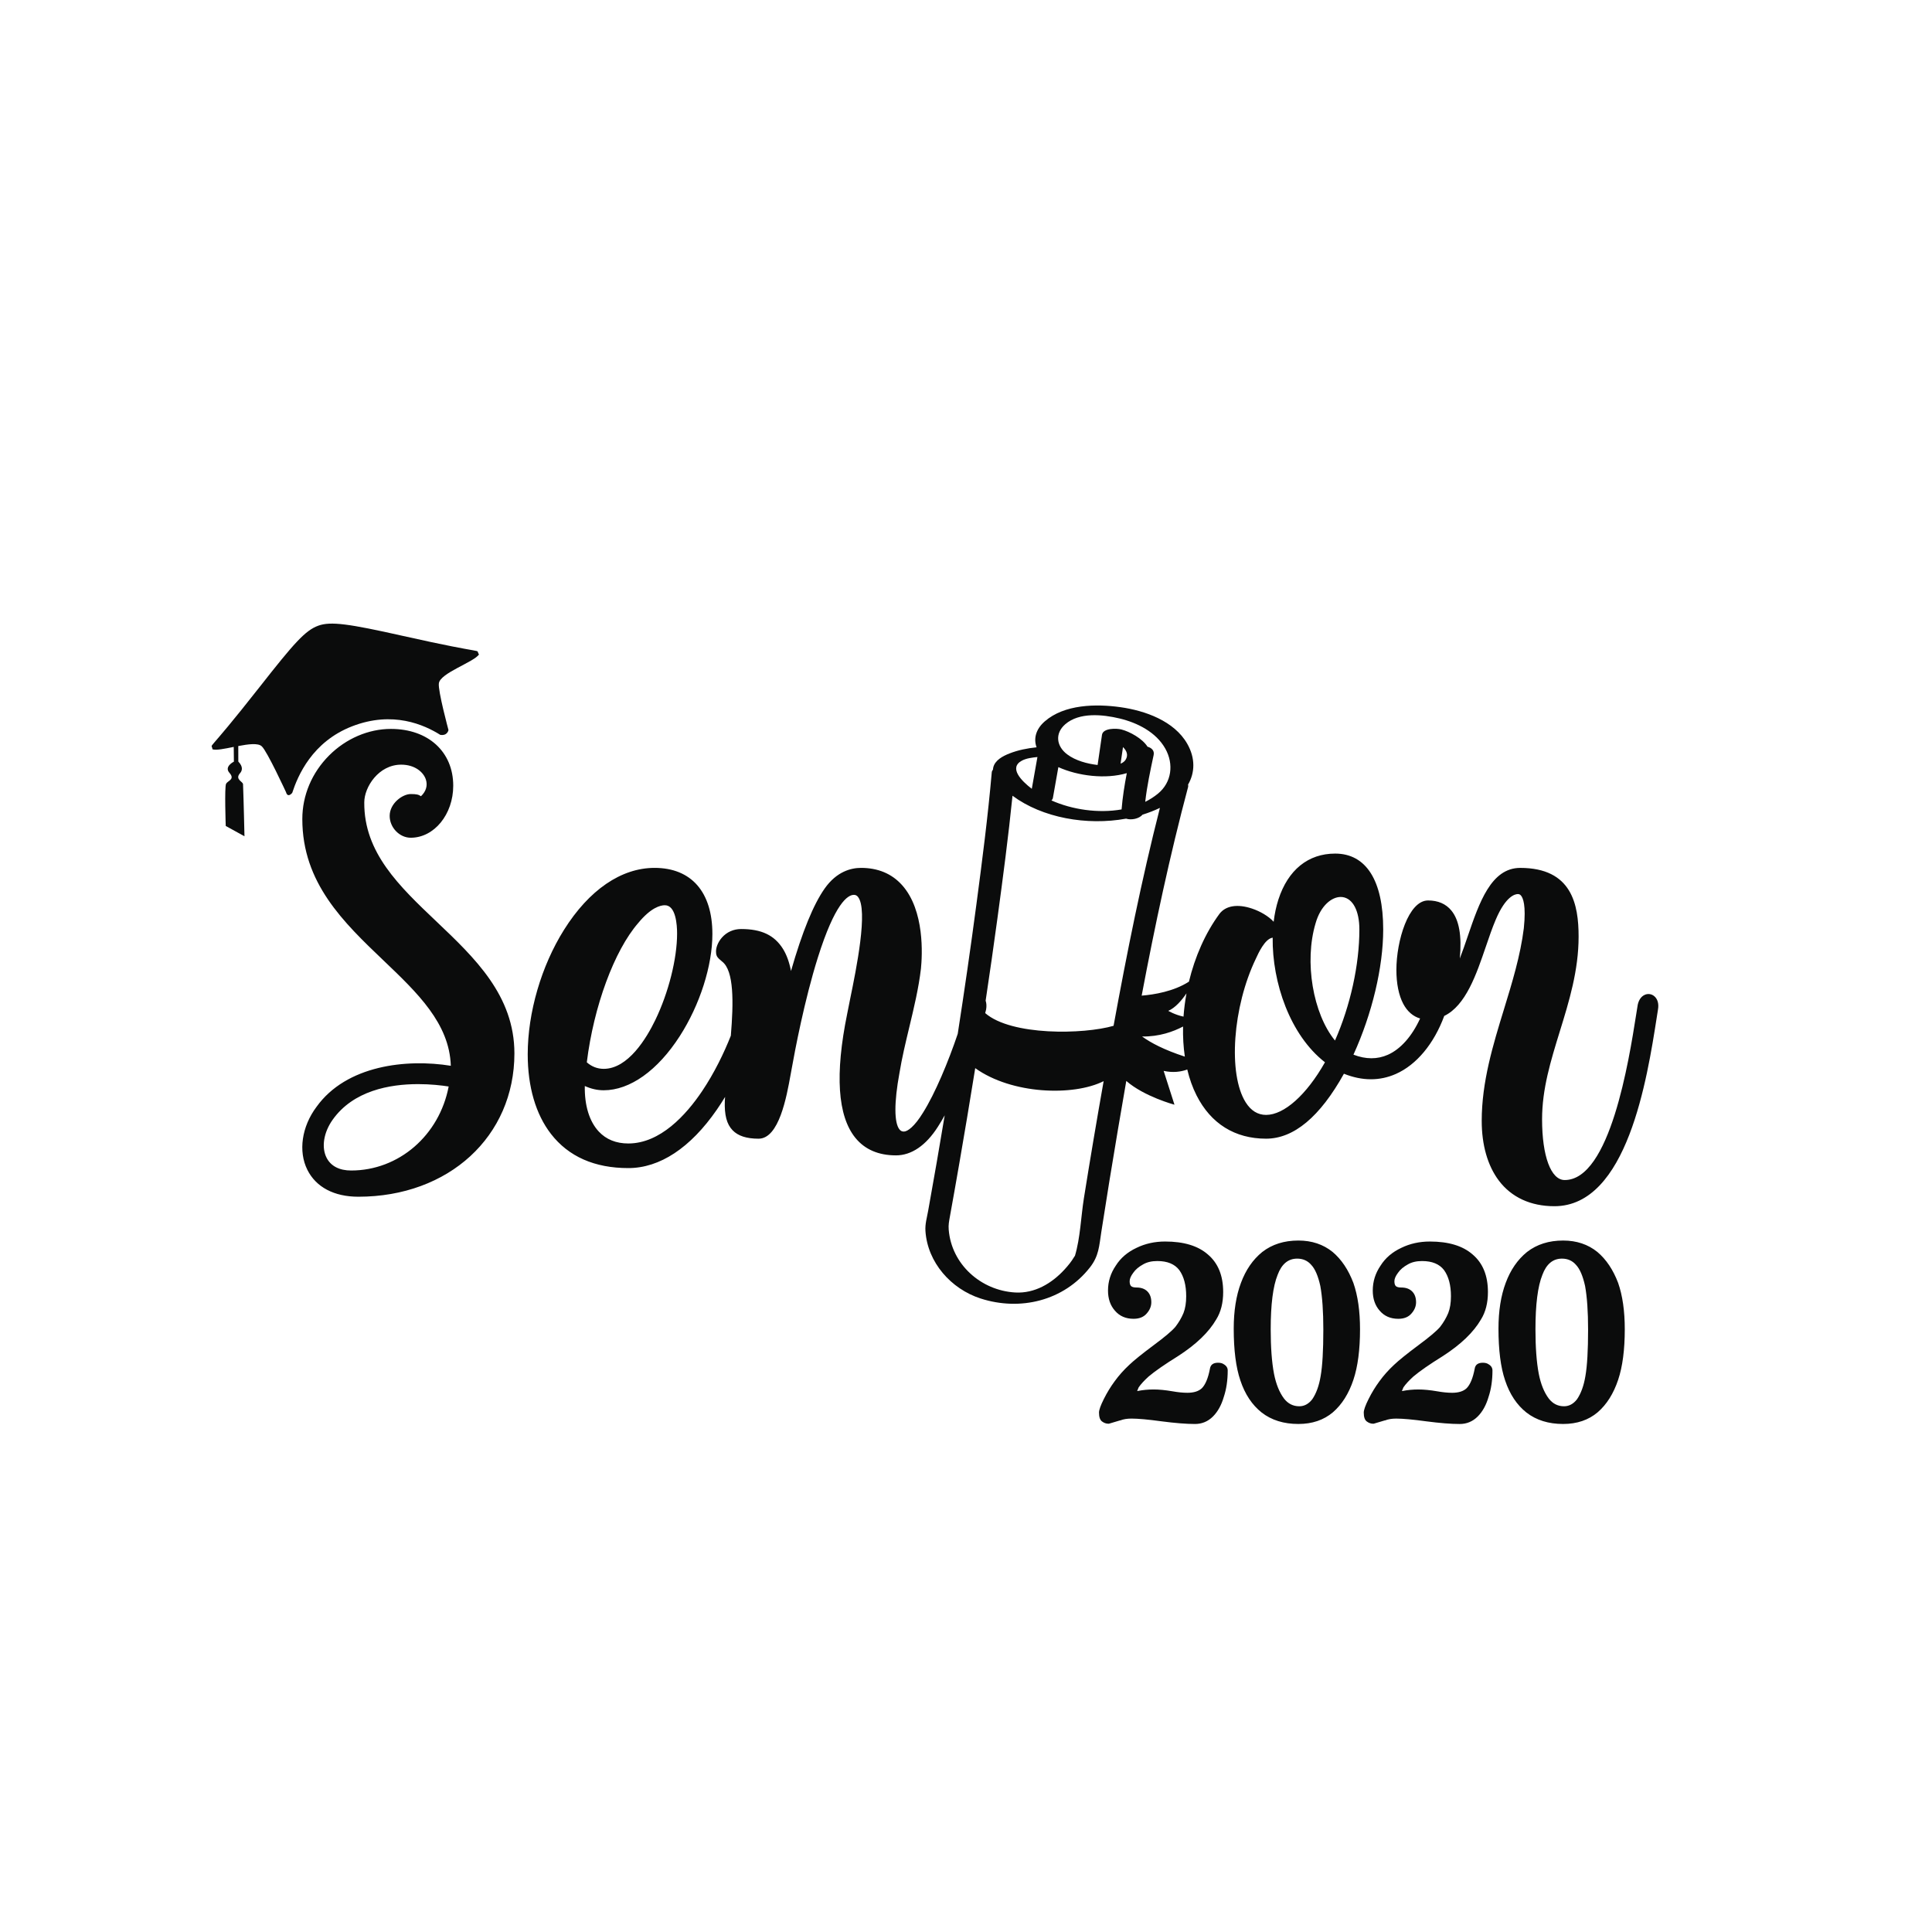
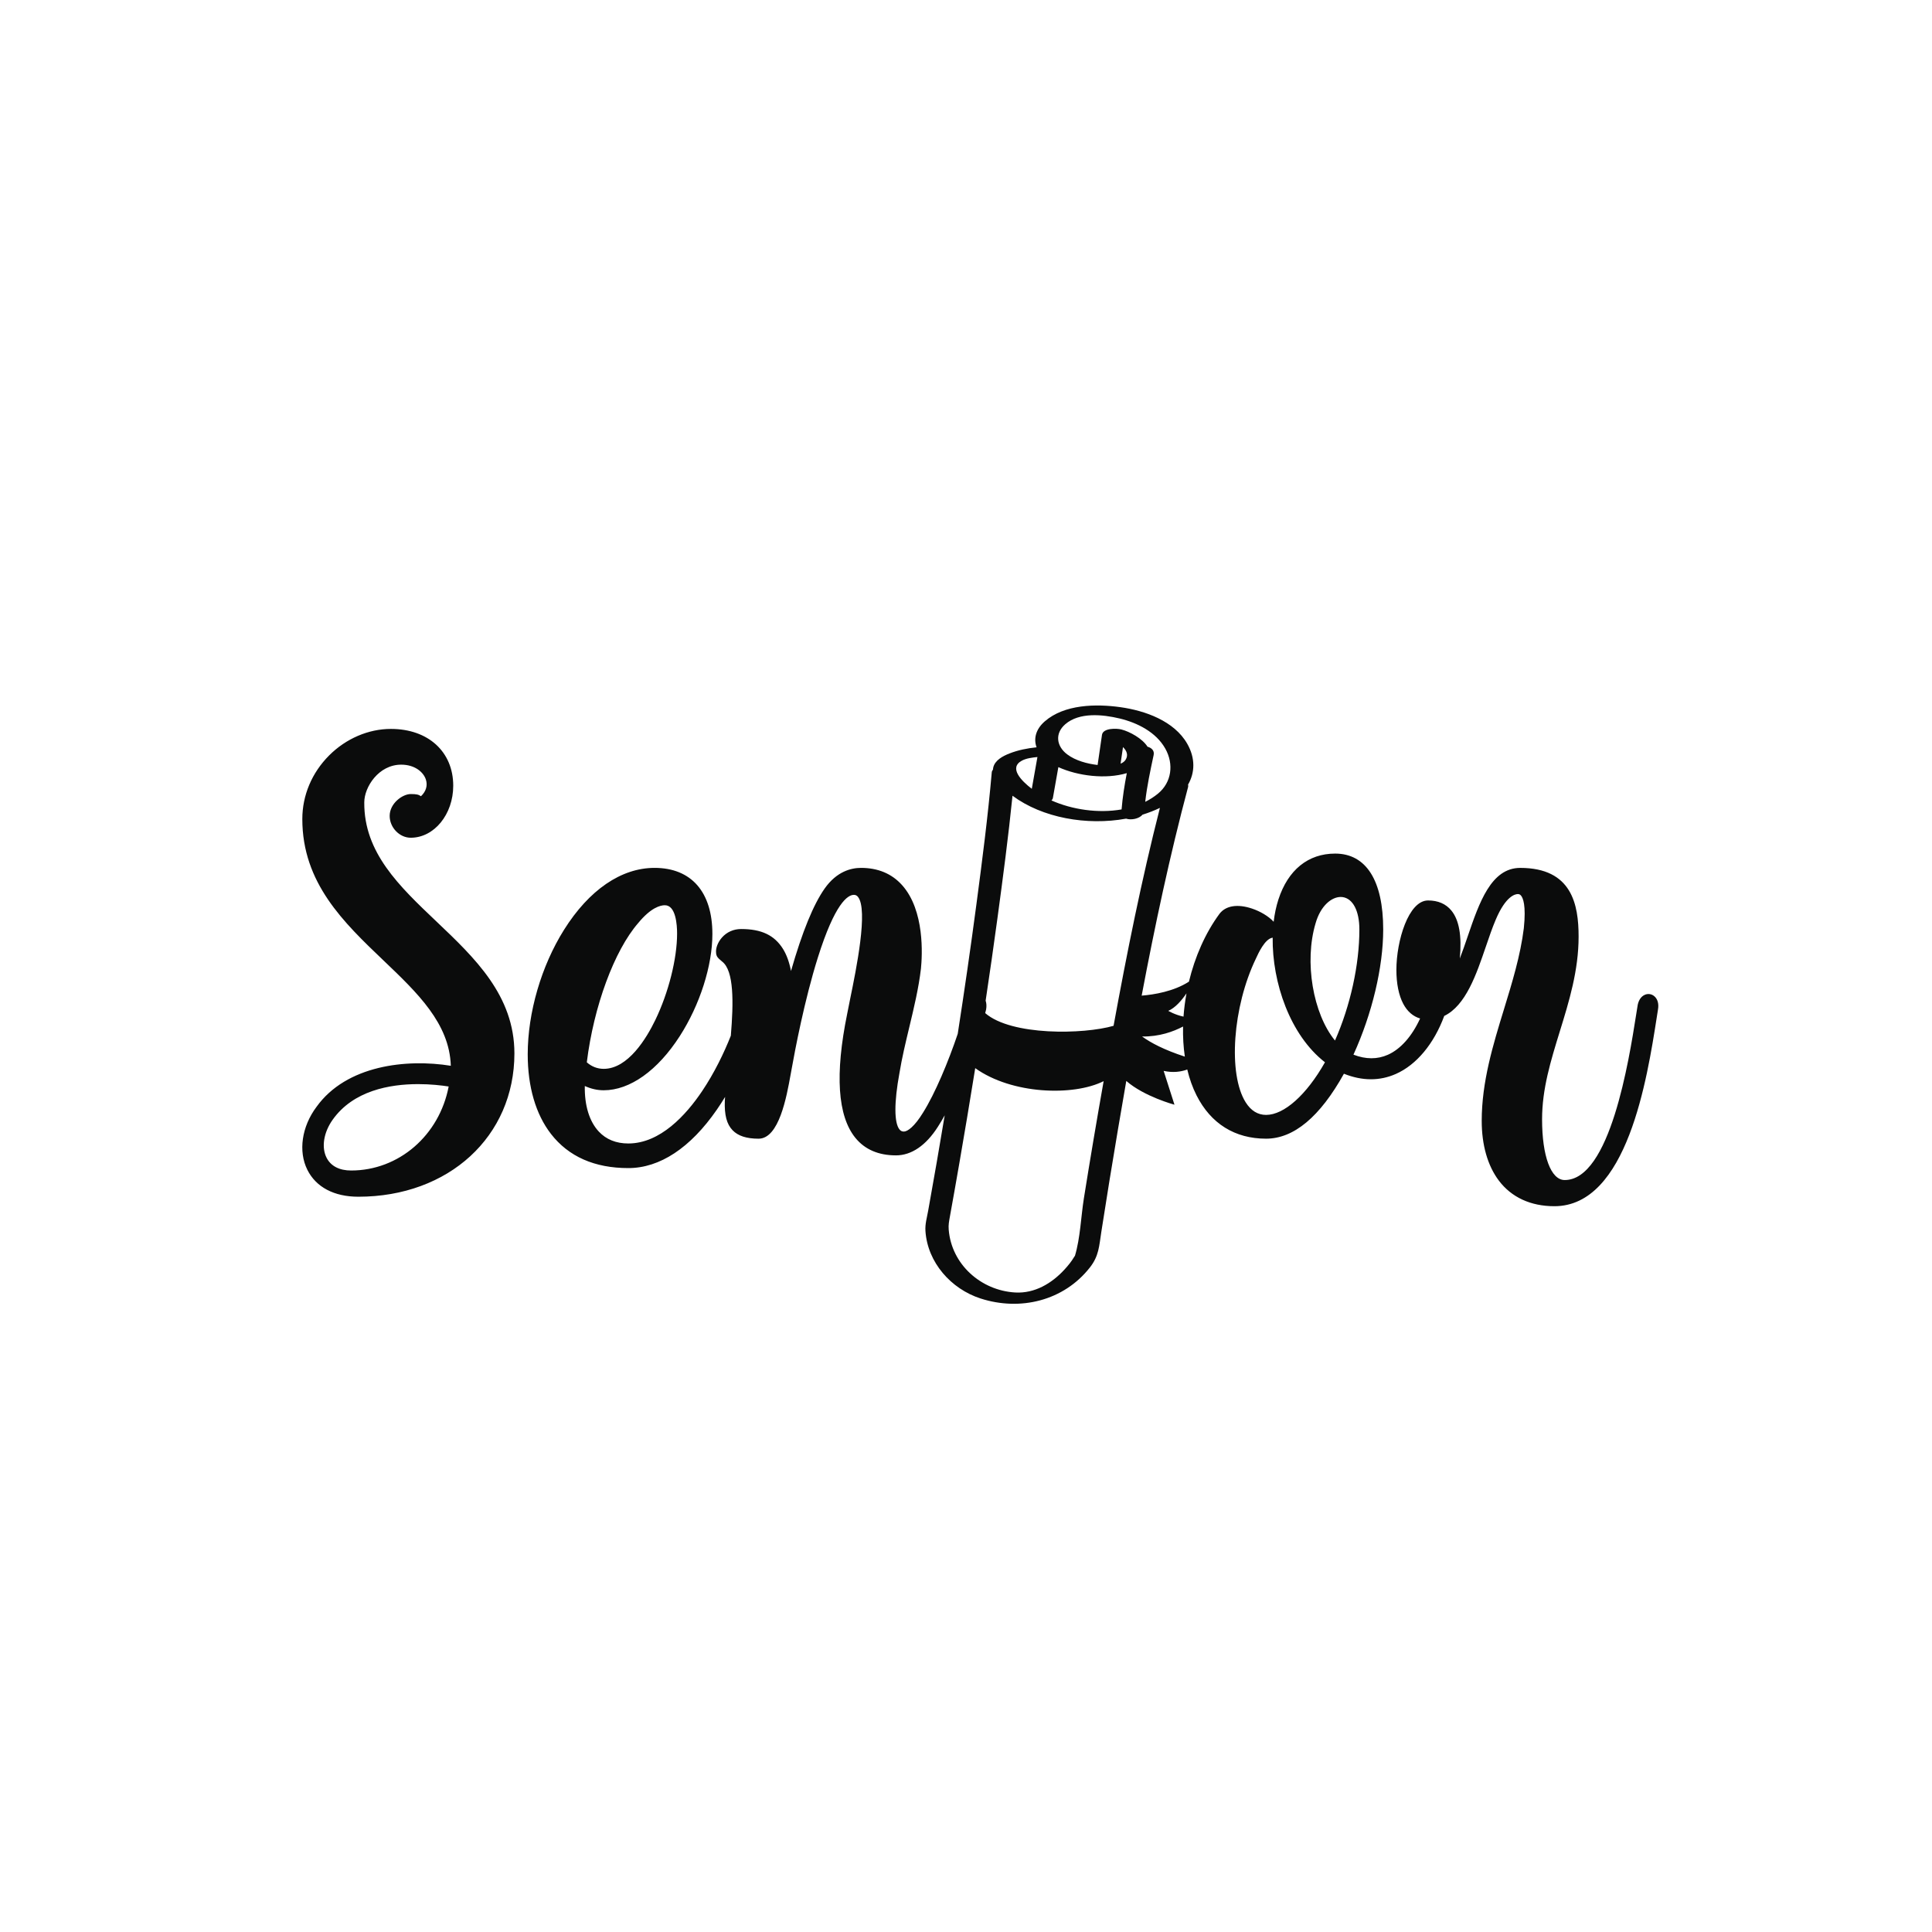
<svg xmlns="http://www.w3.org/2000/svg" version="1.1" id="Calque_1" x="0px" y="0px" viewBox="0 0 1080 1080" style="enable-background:new 0 0 1080 1080;" xml:space="preserve">
  <style type="text/css">
	.st0{fill:#0B0C0C;}
</style>
-   <path class="st0" d="M686.3,766.1c0,5.49-0.73,10.42-2.19,14.79c-1.34,4.6-3.36,8.24-6.05,10.93c-2.8,2.8-6.16,4.2-10.08,4.2  c-4.82,0-11.09-0.5-18.83-1.51c-7.4-1.01-12.94-1.51-16.64-1.51c-2.47,0-4.54,0.34-6.22,1.01h-0.17l-6.22,1.85h-0.34  c-1.23,0-2.41-0.42-3.53-1.26c-1.12-0.84-1.68-2.49-1.68-4.96c0-1.46,0.9-3.98,2.69-7.56s3.81-6.89,6.05-9.92  c2.35-3.25,5.1-6.33,8.24-9.25c2.58-2.46,7.17-6.16,13.78-11.09c6.05-4.48,10.03-7.84,11.93-10.09c1.9-2.46,3.42-5.04,4.54-7.73  c1.01-2.58,1.51-5.71,1.51-9.41c0-6.16-1.29-11.04-3.87-14.62c-2.58-3.36-6.67-5.04-12.27-5.04c-3.14,0-5.77,0.62-7.9,1.85  c-2.47,1.34-4.31,2.92-5.55,4.71c-1.34,1.79-2.02,3.36-2.02,4.71s0.28,2.27,0.84,2.77s1.57,0.76,3.03,0.76  c2.58,0,4.59,0.73,6.05,2.19c1.46,1.46,2.19,3.47,2.19,6.05c0,2.24-0.84,4.31-2.52,6.22c-1.68,2.02-4.15,3.03-7.4,3.03  c-4.37,0-7.84-1.51-10.42-4.54c-2.58-2.91-3.87-6.67-3.87-11.26c0-5.04,1.46-9.69,4.37-13.95c2.69-4.26,6.55-7.56,11.6-9.92  c4.82-2.35,10.14-3.53,15.97-3.53c10.42,0,18.38,2.41,23.87,7.23c5.71,4.82,8.57,11.82,8.57,21.01c0,6.05-1.29,11.15-3.87,15.3  c-4.15,7.17-11.26,14.01-21.35,20.51c-7.4,4.6-12.89,8.4-16.47,11.43c-2.47,2.24-4.32,4.26-5.55,6.05l-0.84,2.02h0.34  c2.8-0.56,5.77-0.84,8.91-0.84c3.03,0,6.5,0.34,10.42,1.01c3.14,0.56,5.94,0.84,8.4,0.84c3.58,0,6.27-0.84,8.07-2.52  c2.02-2.02,3.53-5.66,4.54-10.92c0.34-2.24,1.85-3.36,4.54-3.36c1.34,0,2.41,0.28,3.19,0.84C685.57,763.47,686.3,764.65,686.3,766.1  z M756.56,717.19c2.46,7.06,3.7,15.69,3.7,25.88c0,11.43-1.23,20.84-3.7,28.24c-2.58,7.73-6.39,13.78-11.43,18.15  c-5.16,4.37-11.6,6.55-19.33,6.55c-8.18,0-15.02-2.13-20.51-6.39c-5.38-4.26-9.36-10.25-11.93-17.99c-2.47-7.28-3.7-16.92-3.7-28.91  c0-9.86,1.34-18.38,4.03-25.55c2.69-7.28,6.67-13.05,11.93-17.31c5.49-4.26,12.21-6.39,20.17-6.39c7.51,0,13.89,2.13,19.16,6.39  C749.89,704.03,753.76,709.8,756.56,717.19z M739.75,743.25c0-10.09-0.56-18.21-1.68-24.37c-1.23-5.6-2.92-9.52-5.04-11.77  c-2.02-2.35-4.65-3.53-7.9-3.53c-5.04,0-8.69,3.03-10.93,9.08c-2.58,6.39-3.87,16.53-3.87,30.42c0,10.08,0.61,18.38,1.85,24.88  c1.12,5.71,2.97,10.31,5.55,13.78c2.24,2.92,5.1,4.37,8.57,4.37c2.8,0,5.21-1.29,7.23-3.87c2.24-3.25,3.81-7.56,4.71-12.94  C739.25,763.58,739.75,754.9,739.75,743.25z M908.26,743.07c0,11.43-1.23,20.84-3.7,28.24c-2.58,7.73-6.39,13.78-11.43,18.15  c-5.16,4.37-11.6,6.55-19.33,6.55c-8.18,0-15.02-2.13-20.51-6.39c-5.38-4.26-9.36-10.25-11.93-17.99c-2.47-7.28-3.7-16.92-3.7-28.91  c0-9.86,1.34-18.38,4.03-25.55c2.69-7.28,6.67-13.05,11.93-17.31c5.49-4.26,12.21-6.39,20.17-6.39c7.51,0,13.89,2.13,19.16,6.39  c4.94,4.17,8.81,9.94,11.61,17.33C907.02,724.25,908.26,732.88,908.26,743.07z M887.75,743.25c0-10.09-0.56-18.21-1.68-24.37  c-1.23-5.6-2.92-9.52-5.04-11.77c-2.02-2.35-4.65-3.53-7.9-3.53c-5.04,0-8.69,3.03-10.93,9.08c-2.58,6.39-3.87,16.53-3.87,30.42  c0,10.08,0.61,18.38,1.85,24.88c1.12,5.71,2.97,10.31,5.55,13.78c2.24,2.92,5.1,4.37,8.57,4.37c2.8,0,5.21-1.29,7.23-3.87  c2.24-3.25,3.81-7.56,4.71-12.94C887.25,763.58,887.75,754.9,887.75,743.25z M832.09,762.62c-0.78-0.56-1.85-0.84-3.19-0.84  c-2.69,0-4.2,1.12-4.54,3.36c-1.01,5.26-2.52,8.9-4.54,10.92c-1.8,1.68-4.49,2.52-8.07,2.52c-2.46,0-5.26-0.28-8.4-0.84  c-3.92-0.67-7.39-1.01-10.42-1.01c-3.14,0-6.11,0.28-8.91,0.84h-0.34l0.84-2.02c1.23-1.79,3.08-3.81,5.55-6.05  c3.58-3.03,9.07-6.83,16.47-11.43c10.09-6.5,17.2-13.34,21.35-20.51c2.58-4.15,3.87-9.25,3.87-15.3c0-9.19-2.86-16.19-8.57-21.01  c-5.49-4.82-13.45-7.23-23.87-7.23c-5.83,0-11.15,1.18-15.97,3.53c-5.05,2.36-8.91,5.66-11.6,9.92c-2.91,4.26-4.37,8.91-4.37,13.95  c0,4.59,1.29,8.35,3.87,11.26c2.58,3.03,6.05,4.54,10.42,4.54c3.25,0,5.72-1.01,7.4-3.03c1.68-1.91,2.52-3.98,2.52-6.22  c0-2.58-0.73-4.59-2.19-6.05c-1.46-1.46-3.47-2.19-6.05-2.19c-1.46,0-2.47-0.26-3.03-0.76s-0.84-1.42-0.84-2.77s0.68-2.92,2.02-4.71  c1.24-1.79,3.08-3.37,5.55-4.71c2.13-1.23,4.76-1.85,7.9-1.85c5.6,0,9.69,1.68,12.27,5.04c2.58,3.58,3.87,8.46,3.87,14.62  c0,3.7-0.5,6.83-1.51,9.41c-1.12,2.69-2.64,5.27-4.54,7.73c-1.9,2.25-5.88,5.61-11.93,10.09c-6.61,4.93-11.2,8.63-13.78,11.09  c-3.14,2.92-5.89,6-8.24,9.25c-2.24,3.03-4.26,6.34-6.05,9.92s-2.69,6.1-2.69,7.56c0,2.47,0.56,4.12,1.68,4.96  c1.12,0.84,2.3,1.26,3.53,1.26h0.34l6.22-1.85h0.17c1.68-0.67,3.75-1.01,6.22-1.01c3.7,0,9.24,0.5,16.64,1.51  c7.74,1.01,14.01,1.51,18.83,1.51c3.92,0,7.28-1.4,10.08-4.2c2.69-2.69,4.71-6.33,6.05-10.93c1.46-4.37,2.19-9.3,2.19-14.79  C834.3,764.65,833.57,763.47,832.09,762.62z" />
  <path class="st0" d="M243.98,515.13c-20.86-19.81-40.56-38.52-40.35-66.59c0-8.6,8.04-21.09,20.64-21.09  c7.61,0,12.4,4.14,13.77,8.24c1.13,3.38,0.13,6.74-2.72,9.41c-1.3-0.91-2.42-1.22-5.72-1.22c-4.63,0-11.77,5.24-11.77,12.21  c0,6.51,5.5,12.21,11.77,12.21c13.1,0,23.76-13.05,23.76-29.08c0-18.99-14.01-31.75-34.85-31.75c-12.52,0-25.09,5.39-34.49,14.79  c-9.68,9.68-15.02,22.33-15.02,35.6c0,35.74,23.11,57.79,45.45,79.11c18.92,18.05,36.81,35.13,37.56,58.81  c-24.77-3.99-58.37-0.32-75.07,22.95c-8.28,11.05-10.29,24.88-5.11,35.23c4.84,9.68,14.96,15.02,28.48,15.02  c50.55,0,87.25-33.7,87.25-80.14C287.54,556.49,265.39,535.46,243.98,515.13z M196.29,654.32c-6.57,0-11.31-2.45-13.7-7.07  c-3.01-5.83-1.7-14.18,3.35-21.29c11.56-16.32,31.97-19.93,47.79-19.93c6.97,0,13.05,0.7,17.08,1.33  C245.58,634.68,222.95,654.32,196.29,654.32z M924.66,556.8c-1.46-1.18-3.37-1.46-5.11-0.74c-2.3,0.95-3.84,3.41-4.23,6.75  c-0.22,1.33-0.46,2.86-0.73,4.57c-3.98,25.24-14.54,92.27-39.91,92.27c-7.69,0-12.65-13.33-12.65-33.96  c0-17.02,4.83-32.65,9.93-49.19c5.16-16.7,10.49-33.97,10.49-52.93c0-17.88-3.71-38.41-32.64-38.41c-16.27,0-22.9,19.4-29.31,38.15  c-1.43,4.2-2.89,8.46-4.46,12.49c1.19-12.7-0.38-21.54-4.74-26.83c-3.06-3.72-7.44-5.61-13-5.61c-10.97,0-17.71,22.62-17.71,38.84  c0,7.64,1.33,14.18,3.83,18.92c2.26,4.28,5.48,7.06,9.43,8.22c-4.51,9.87-10.84,17.08-17.99,20.27c-5.91,2.63-12.39,2.62-19.27-0.05  c10.43-22.85,16.63-48.86,16.63-70c0-27.34-9.54-42.4-26.86-42.4c-15.1,0-26.36,9.12-31.73,25.69c-1.24,3.84-2.12,8.02-2.65,12.42  c-2.83-3.11-7.51-5.83-12.03-7.35c-8.11-2.74-14.75-1.69-18.25,2.91c-7.97,10.82-13.74,24.1-17.08,37.92  c-8.49,5.48-19.53,7.26-26.42,7.82c7.4-39.18,15.7-78.19,25.96-116.67c0.13-0.48,0.08-0.89-0.05-1.26  c3.91-6.71,4.15-14.82-0.41-22.83c-7.29-12.81-23.64-18.58-37.42-20.5c-13.62-1.9-31.29-1.63-42.28,7.97  c-5.05,4.41-6.28,9.7-4.55,14.47c-5.21,0.53-10.4,1.57-15.17,3.45c-3.64,1.43-8.11,3.73-9.06,7.89c-0.09,0.39-0.14,0.77-0.16,1.15  c-0.37,0.45-0.61,0.96-0.66,1.53c-2.15,24.67-5.34,49.28-8.59,73.82c-3.2,24.15-6.7,48.26-10.43,72.34  c-5.32,15.76-12.69,33.38-19.39,44.03c-4.77,7.81-8.67,10.59-10.72,10.59c-1.02,0-1.76-0.35-2.42-1.15  c-3.06-3.68-3.08-15.19-0.04-31.61c1.36-8.35,3.45-17.07,5.47-25.49c2.59-10.8,5.27-21.97,6.53-32.79  c0.75-7.39,2.22-32.6-10.62-46.81c-5.73-6.34-13.43-9.55-22.89-9.55c-5.55,0-13.57,2-20.28,11.5c-6.34,9-12.53,24.16-18.85,46.15  c-0.95-4.97-2.41-9-4.45-12.32c-4.82-7.71-12.05-11.15-23.45-11.15c-4.19,0-8,1.69-10.7,4.76c-2.27,2.58-3.55,5.88-3.28,8.47  c0.05,2.16,1.38,3.25,2.35,4.05c0.31,0.26,0.61,0.5,0.9,0.79l0.19,0.16c6.58,5.12,6.37,22.64,4.81,41.4  c-3.87,9.78-9.26,20.88-16.06,31c-8.97,13.34-23.41,29.25-41.24,29.25c-6.82,0-12.37-2.24-16.5-6.65  c-5.29-5.66-8.03-14.62-7.83-25.47c3.6,1.61,7.01,2.38,10.57,2.38c14.65,0,30.15-11.03,42.52-30.27  c11.24-17.48,18.23-39.35,18.23-57.08c0-23.5-11.79-36.97-32.33-36.97c-18.62,0-36.6,12.3-50.62,34.64  c-12.7,20.23-20.28,46.26-20.28,69.62c0,18.11,4.49,33.47,12.98,44.44c9.83,12.69,24.38,19.12,43.26,19.12  c17.59,0,34.71-11.29,49.48-32.66c1.61-2.33,3.15-4.71,4.62-7.14c-0.05,0.74-0.11,1.49-0.16,2.21c-0.28,7.96,1.06,13.03,4.34,16.44  c3.07,3.18,7.82,4.72,14.53,4.72c11.43,0,15.64-23.27,17.9-35.78c0.18-1.01,0.35-1.92,0.5-2.7v-0.03  c1.94-10.93,7.25-38.92,14.7-62.63c9.62-30.6,16.77-35.17,20.18-35.17c0.94,0,1.64,0.34,2.26,1.1c5.87,7.2-0.98,40.66-4.28,56.73  c-0.69,3.39-1.29,6.32-1.71,8.59c-6.93,33.86-5.38,57.22,4.58,69.44c5.29,6.49,12.92,9.77,22.68,9.77c8.67,0,16.77-5.54,23.44-16.01  c1.28-1.99,2.55-4.13,3.8-6.38c-1.45,8.72-2.93,17.43-4.44,26.14c-1.57,9.06-3.17,18.11-4.8,27.15c-0.69,3.81-1.79,7.49-1.53,11.35  c1.15,17.64,14.33,32.4,30.75,37.73c22.23,7.21,46.58,1.32,61.19-17.33c5.05-6.45,5.14-11.88,6.38-19.89  c2.98-19.21,6.1-38.41,9.35-57.58c1.51-8.93,3.04-17.86,4.6-26.79c10,8.75,26.94,13.29,26.94,13.29l-6.05-18.91  c5.38,1.18,9.83,0.47,13.2-0.77c1.23,5.17,2.95,10.04,5.17,14.43c8.01,15.86,21.46,24.24,38.89,24.24  c15.49,0,30.12-12.21,43.51-36.31c10.2,4.09,19.97,4.13,29.04,0.12c11.54-5.1,21.29-16.85,27.04-32.43  c12.01-5.8,17.92-23.09,23.24-38.69c1.85-5.43,3.6-10.56,5.54-15.11c5.62-13.29,10.89-14.32,12.37-14.32c0.7,0,1.22,0.24,1.7,0.77  c1.18,1.31,2.97,5.44,1.64,18.3c-1.89,15.29-6.57,30.56-11.1,45.32c-6.12,19.94-12.44,40.56-12.44,62.37  c0,13.54,3.31,25.09,9.56,33.39c7.07,9.38,17.81,14.34,31.07,14.34c40.71,0,51.86-71.31,57.22-105.58c0.25-1.57,0.48-3.05,0.69-4.41  C927.39,561.1,926.61,558.36,924.66,556.8z M356.78,515.96c7.11-8.64,12.38-9.93,14.88-9.93c6.18,0,6.84,11.07,6.84,15.83  c0,14.05-4.77,33.01-12.16,48.3c-4.93,10.21-15.23,27.33-28.87,27.33c-3.51,0-6.75-1.26-9.44-3.65  C331.88,562.59,343.36,531.41,356.78,515.96z M595.47,404.87c7.88-6.86,21.02-5.49,30.42-3.23c9.93,2.39,20.34,7.61,25.52,16.84  c4.85,8.64,3.6,18.88-4.13,25.2c-2.17,1.77-4.55,3.29-7.09,4.55c0.97-8.78,2.87-17.55,4.7-26.15c0.53-2.49-1.14-4.03-3.42-4.67  c-2.9-4.6-9.92-8.42-14.6-9.63c-2.69-0.7-10.28-0.87-10.85,2.99c-0.82,5.62-1.63,11.24-2.45,16.86c-5.81-0.68-12.29-2.4-16.97-5.91  C590.55,417.2,589.54,410.03,595.47,404.87z M629.26,424.65c-0.61,1.01-1.62,1.73-2.85,2.24c0.45-3.09,0.9-6.17,1.35-9.26  C629.79,419.61,630.84,422.02,629.26,424.65z M588.58,446.03c1.02-5.73,2.03-11.47,3.05-17.2c10.9,4.94,26.35,6.89,38.26,3.36  c-1.29,6.72-2.37,13.49-2.92,20.28c-13.06,2.29-27.63,0.12-39.2-5.02C588.2,447.04,588.49,446.57,588.58,446.03z M571.29,425.18  c2.52-1.33,5.76-1.7,8.64-2c-1.05,5.92-2.1,11.85-3.15,17.77C571.01,436.54,563.71,429.19,571.29,425.18z M605.92,669.72  c-1.67,10.42-2,22.24-5.04,32.37l0,0c-0.04-0.03-0.16,0.11-0.49,0.65c-1.46,2.47-3.31,4.73-5.24,6.84  c-7.15,7.83-16.76,13.56-27.66,12.93c-19.14-1.11-35.62-15.72-37.16-35.16c-0.21-2.66,0.18-4.56,0.68-7.35  c1.81-9.97,3.57-19.96,5.3-29.94c2.94-16.97,5.79-33.95,8.52-50.95c0.11-0.67,0.21-1.34,0.32-2.01  c20.41,14.65,54.83,15.78,71.79,7.28C613.08,626.14,609.41,647.92,605.92,669.72z M622.49,573.43c-16.66,4.85-57.13,5.67-71.76-7.1  c0.17-0.67,0.34-1.31,0.48-1.9l0.03-0.12c0.32-1.84,0.22-3.51-0.26-4.93c2.29-15.3,4.5-30.61,6.58-45.94  c3.09-22.82,6.12-45.7,8.44-68.62c16.67,12.39,41.57,16.81,63.49,12.81c2.86,0.94,7.24,0.11,9.22-2.24c3.37-1.04,6.61-2.3,9.69-3.78  C638.14,491.82,629.97,532.59,622.49,573.43z M638.44,579.41c9.64,0.14,17.51-2.74,22.9-5.58c-0.13,5.77,0.19,11.42,0.99,16.83  C650.75,586.9,643.27,582.91,638.44,579.41z M661.59,568.3c-4.82-1.01-8.52-3.23-8.52-3.23c3.9-1.67,7.46-5.78,10.18-9.78  C662.46,559.62,661.9,563.98,661.59,568.3z M707.75,623.24c-4.64,0-8.47-2.37-11.41-7.03c-9.94-15.82-7.3-53.31,5.68-80.27  c1.36-3,4.99-10.97,9.19-11.74l0.22-0.04c-0.31,25.11,9.73,54.51,29.24,69.66C730.38,612.01,717.85,623.24,707.75,623.24z   M746.27,581.66c-12.3-14.98-17.29-44.06-10.85-65.54c2.82-9.88,8.99-14.71,14.04-14.71c0.36,0,0.71,0.02,1.05,0.07  c5.79,0.81,9.39,7.74,9.39,18.09C759.92,539.29,754.84,562.27,746.27,581.66z" />
-   <path class="st0" d="M245.33,382c-0.62,3.91,5.37,26.09,5.37,26.09s-0.53,3.35-4.58,2.7c-8.94-5.61-26.55-13.61-49.29-4.78  c-22.37,8.68-30.36,27.66-33.48,37.22c-2.72,3.06-3.45-0.37-3.45-0.37s-10.6-23-13.55-25.64c-2-1.98-7.5-1.25-13.15-0.18  c0.01,2.68,0.03,6.78,0.02,8.67c2.99,3.11,2.07,5.37,0.8,6.7c-2.7,3.33,1.78,4.5,1.84,5.97c0.35,8.57,0.8,29.1,0.8,29.1l-10.47-5.76  c0,0-0.76-21.69,0.18-23.54c0.93-1.85,5.21-2.42,1.88-6.17c-3.12-3.51,2.5-6.24,2.5-6.24l-0.09-8.24c-5.1,1.02-9.91,2.05-11.91,1.31  c-0.29-4.49-5.26,5.48,26.54-35.01c19.07-24.28,25.34-31.47,32.76-34.11c6.84-2.43,16.89-1.05,47.01,5.72  c50.23,11.29,40.07,6.71,42.69,10.37C265.3,369.97,245.95,376.25,245.33,382z" />
</svg>